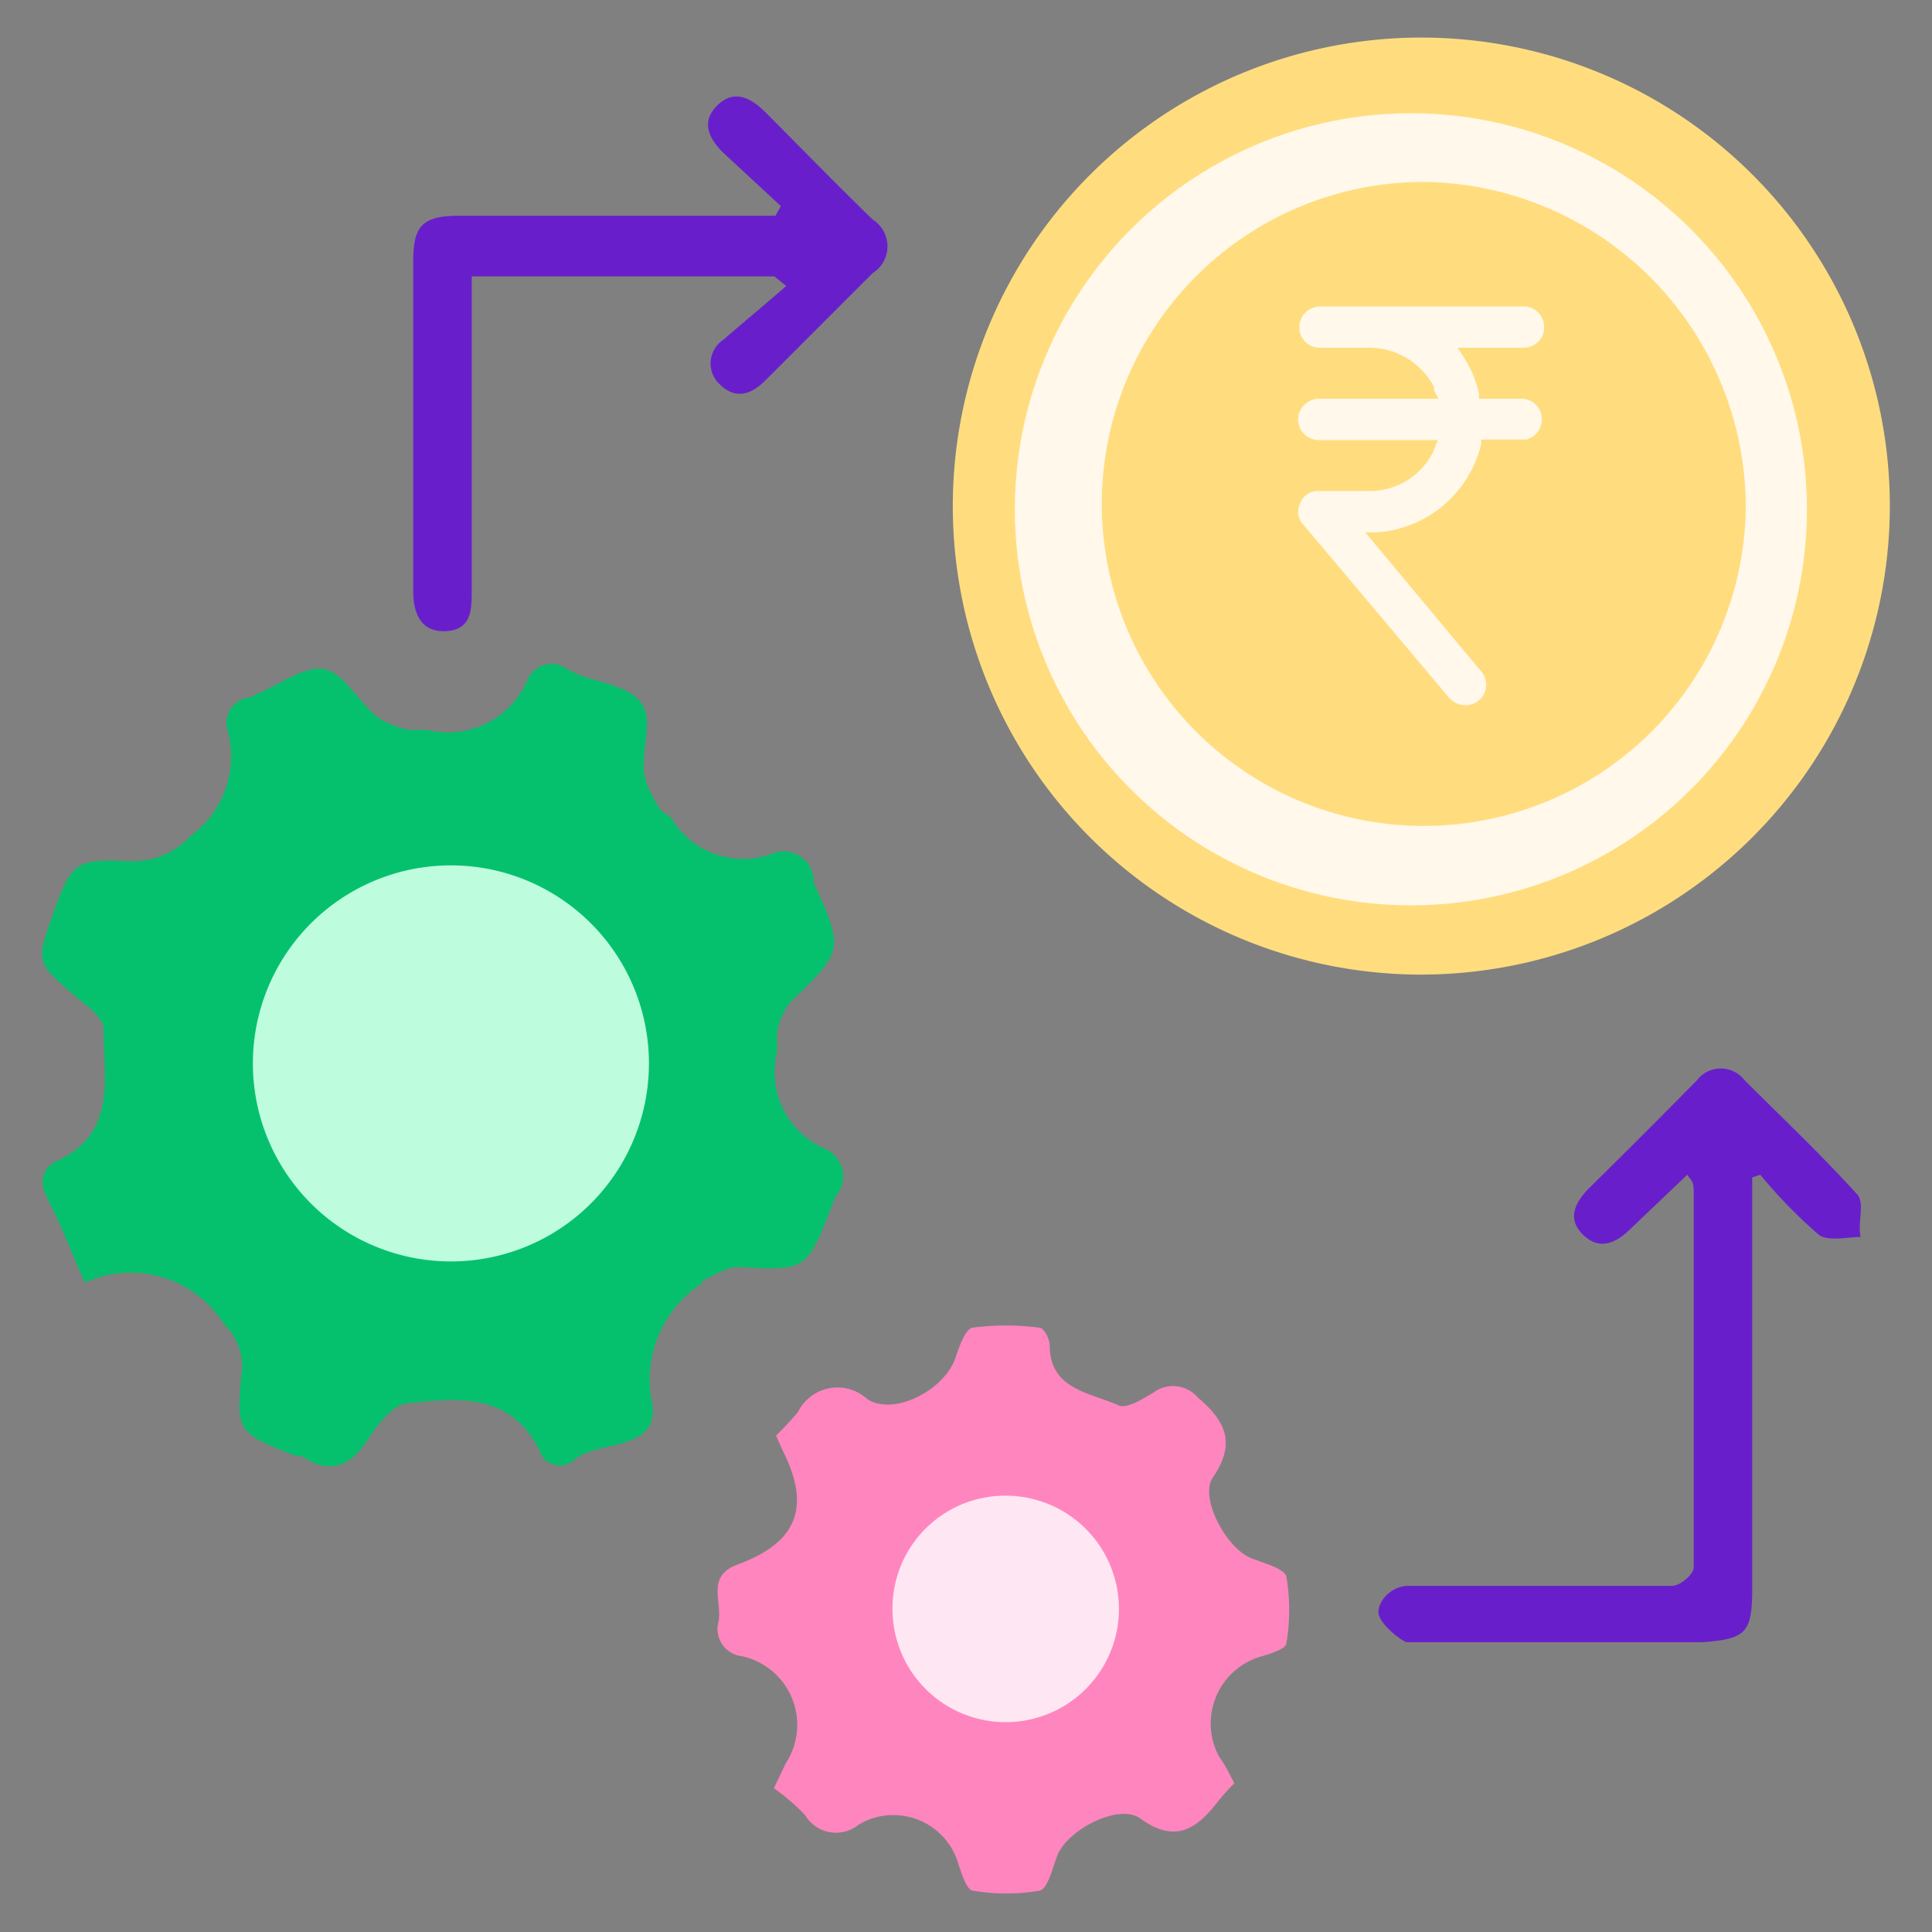
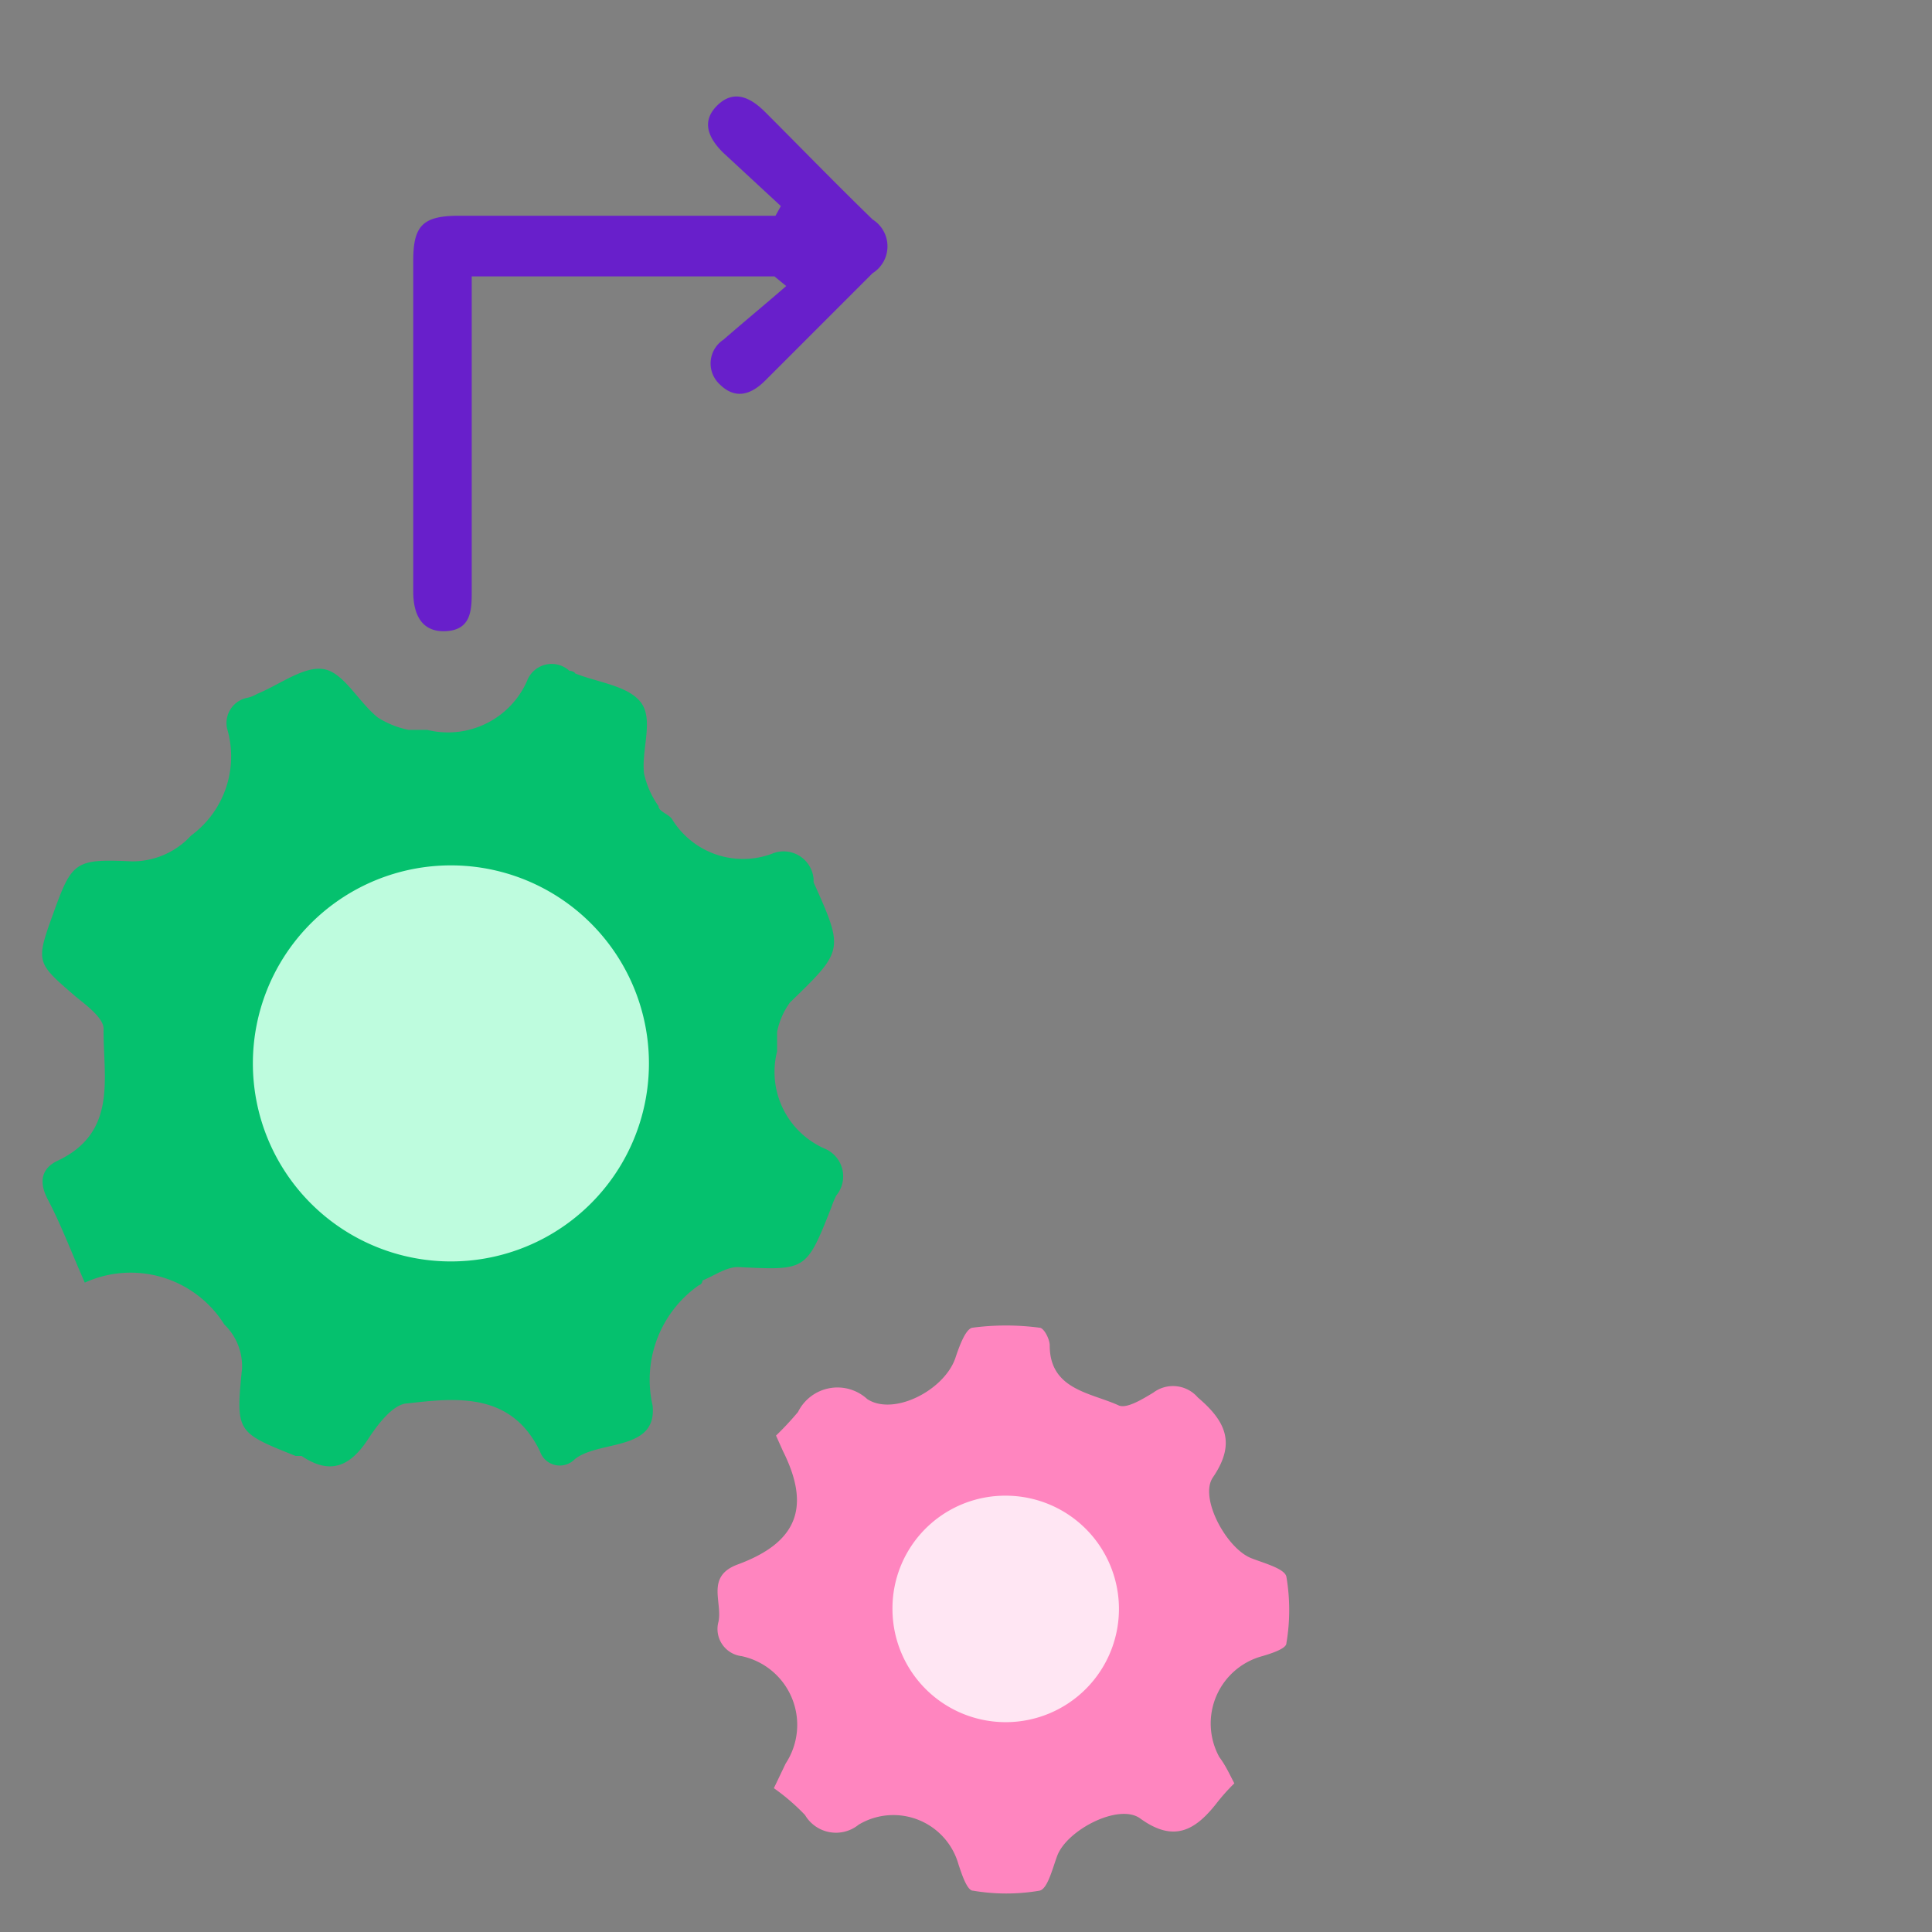
<svg xmlns="http://www.w3.org/2000/svg" id="Layer_1" data-name="Layer 1" viewBox="0 0 36 36">
  <rect x="0" y="0" width="36" height="36" fill="#808080" stroke="none" />
  <defs>
    <style>.cls-1{fill:#ffdd7f;}.cls-2{fill:#fff8eb;}.cls-3{fill:#ffe6f3;}.cls-4{fill:#befcde;}.cls-5{fill:#05c16e;}.cls-6{fill:#ff85bf;}.cls-7{fill:#681fcb;}</style>
  </defs>
-   <path class="cls-1" d="M26.43,18.16A8.73,8.73,0,1,1,35.21,9.7,8.74,8.74,0,0,1,26.43,18.16Zm-7-8.73a7.1,7.1,0,1,0,7.1-7.11A7.08,7.08,0,0,0,19.39,9.43Z" />
-   <circle class="cls-2" cx="26.29" cy="9.49" r="7.38" />
  <circle class="cls-3" cx="18.69" cy="30.18" r="2.75" />
  <circle class="cls-4" cx="8.26" cy="19.94" r="4.1" />
  <path class="cls-5" d="M1.58,23.9c-.26-.59-.45-1.1-.7-1.57-.16-.32-.1-.56.19-.7,1.13-.53.85-1.56.86-2.46,0-.2-.31-.43-.52-.6C.67,17.93.66,17.94,1,17s.4-1,1.45-.95a1.48,1.48,0,0,0,1.11-.48,1.83,1.83,0,0,0,.67-2A.48.48,0,0,1,4.62,13a.61.61,0,0,0,.17-.07c.42-.17.88-.53,1.25-.46s.63.6,1,.9a1.71,1.71,0,0,0,.57.23c.11,0,.24,0,.35,0a1.61,1.61,0,0,0,1.86-.91.49.49,0,0,1,.79-.19s.08,0,.11.05c.43.17,1,.23,1.23.55s0,.87.05,1.31a1.66,1.66,0,0,0,.27.61c0,.1.19.15.25.24a1.55,1.55,0,0,0,1.86.65.56.56,0,0,1,.78.47l0,.06c.57,1.27.56,1.27-.44,2.24a1.38,1.38,0,0,0-.24.55c0,.11,0,.24,0,.36a1.56,1.56,0,0,0,.88,1.81.56.56,0,0,1,.22.88,2,2,0,0,0-.09.22c-.47,1.19-.47,1.17-1.74,1.11-.22,0-.44.16-.66.25,0,0,0,.07-.07.09a2.15,2.15,0,0,0-.86,2.24c.09.86-1,.64-1.45,1a.39.39,0,0,1-.65-.15c-.53-1.09-1.53-1-2.46-.89-.27,0-.57.4-.75.68-.34.51-.71.65-1.23.3l-.11,0c-1.1-.44-1.12-.44-1-1.63a1.08,1.08,0,0,0-.33-.82A2.06,2.06,0,0,0,1.58,23.9Zm6.63-.4a3.69,3.69,0,1,0,0-7.37,3.69,3.69,0,0,0,0,7.37Z" />
  <path class="cls-6" d="M23,33.23a3.66,3.66,0,0,0-.33.37c-.4.51-.8.74-1.43.28-.4-.28-1.36.22-1.54.7-.09.24-.18.62-.33.65a3.69,3.69,0,0,1-1.24,0c-.11,0-.21-.31-.27-.49A1.26,1.26,0,0,0,16,34a.67.67,0,0,1-1-.18,3.93,3.93,0,0,0-.58-.5l.22-.46a1.31,1.31,0,0,0-.82-2,.51.51,0,0,1-.43-.65c.07-.37-.24-.84.36-1.06,1.11-.41,1.36-1.07.84-2.11l-.13-.29a5.62,5.62,0,0,0,.41-.44.82.82,0,0,1,1.29-.24c.49.32,1.43-.16,1.64-.76.07-.21.19-.55.32-.57a4.76,4.76,0,0,1,1.25,0c.08,0,.19.21.19.33,0,.83.77.88,1.29,1.12.15.06.44-.12.64-.24a.61.61,0,0,1,.83.09c.53.45.71.86.28,1.49-.26.38.26,1.34.73,1.51.23.09.61.19.64.34a3.69,3.69,0,0,1,0,1.24c0,.1-.28.19-.45.24a1.3,1.3,0,0,0-.8,1.88C22.84,32.9,22.91,33.06,23,33.23ZM16.63,30a2.11,2.11,0,1,0,2.12-2.13A2.1,2.1,0,0,0,16.63,30Z" />
-   <path class="cls-7" d="M31.44,21.89l-1.05,1c-.27.27-.58.42-.89.12s-.15-.61.12-.88c.68-.67,1.36-1.35,2-2a.56.56,0,0,1,.89,0c.71.71,1.43,1.39,2.1,2.13.14.16,0,.52.06.79-.27,0-.62.09-.79-.05a9.46,9.46,0,0,1-1.08-1.11l-.15.05c0,.2,0,.4,0,.6v7.06c0,.83-.12.94-.93,1H26.57c-.12,0-.27,0-.35,0s-.49-.32-.53-.52.2-.53.56-.53h3.06c.61,0,1.23,0,1.85,0,.15,0,.4-.22.4-.34,0-2.35,0-4.7,0-7C31.56,22,31.51,22,31.44,21.89Z" />
  <path class="cls-7" d="M14.43,5.15H8.79c0,.23,0,.44,0,.66V11c0,.35,0,.73-.47.76s-.62-.32-.62-.74V6.3c0-.48,0-1,0-1.44,0-.66.18-.84.86-.84h5.89l.1-.18-1.08-1c-.27-.27-.41-.58-.1-.88s.62-.14.89.13c.66.66,1.31,1.33,2,2a.59.59,0,0,1,0,1l-2,2c-.26.26-.55.36-.84.08a.53.53,0,0,1,.06-.84c.39-.34.78-.66,1.17-1Z" />
-   <path class="cls-1" d="M26.53,3.39a6,6,0,1,0,6,6.07A6.07,6.07,0,0,0,26.53,3.39Zm1.91,4.8H27.6l0,.08a2.15,2.15,0,0,1-1.95,1.65l-.21,0,2.15,2.58a.38.38,0,0,1-.29.64A.41.41,0,0,1,27,13L24.29,9.78a.35.35,0,0,1-.06-.41.35.35,0,0,1,.36-.22h.94a1.32,1.32,0,0,0,1.18-.74l.08-.21h-2.2a.39.39,0,0,1-.4-.34.37.37,0,0,1,.1-.3.39.39,0,0,1,.29-.13H26.8l-.08-.16s0,0,0-.06a1.36,1.36,0,0,0-1.18-.73h-.95a.38.38,0,0,1-.36-.26.39.39,0,0,1,.12-.42.41.41,0,0,1,.26-.09h3.76a.38.38,0,0,1,.4.35.36.36,0,0,1-.09.29.39.39,0,0,1-.29.13H27.16l.11.17a2.07,2.07,0,0,1,.29.69l0,.09h.78a.38.38,0,0,1,.39.36A.39.39,0,0,1,28.44,8.19Z" />
</svg>